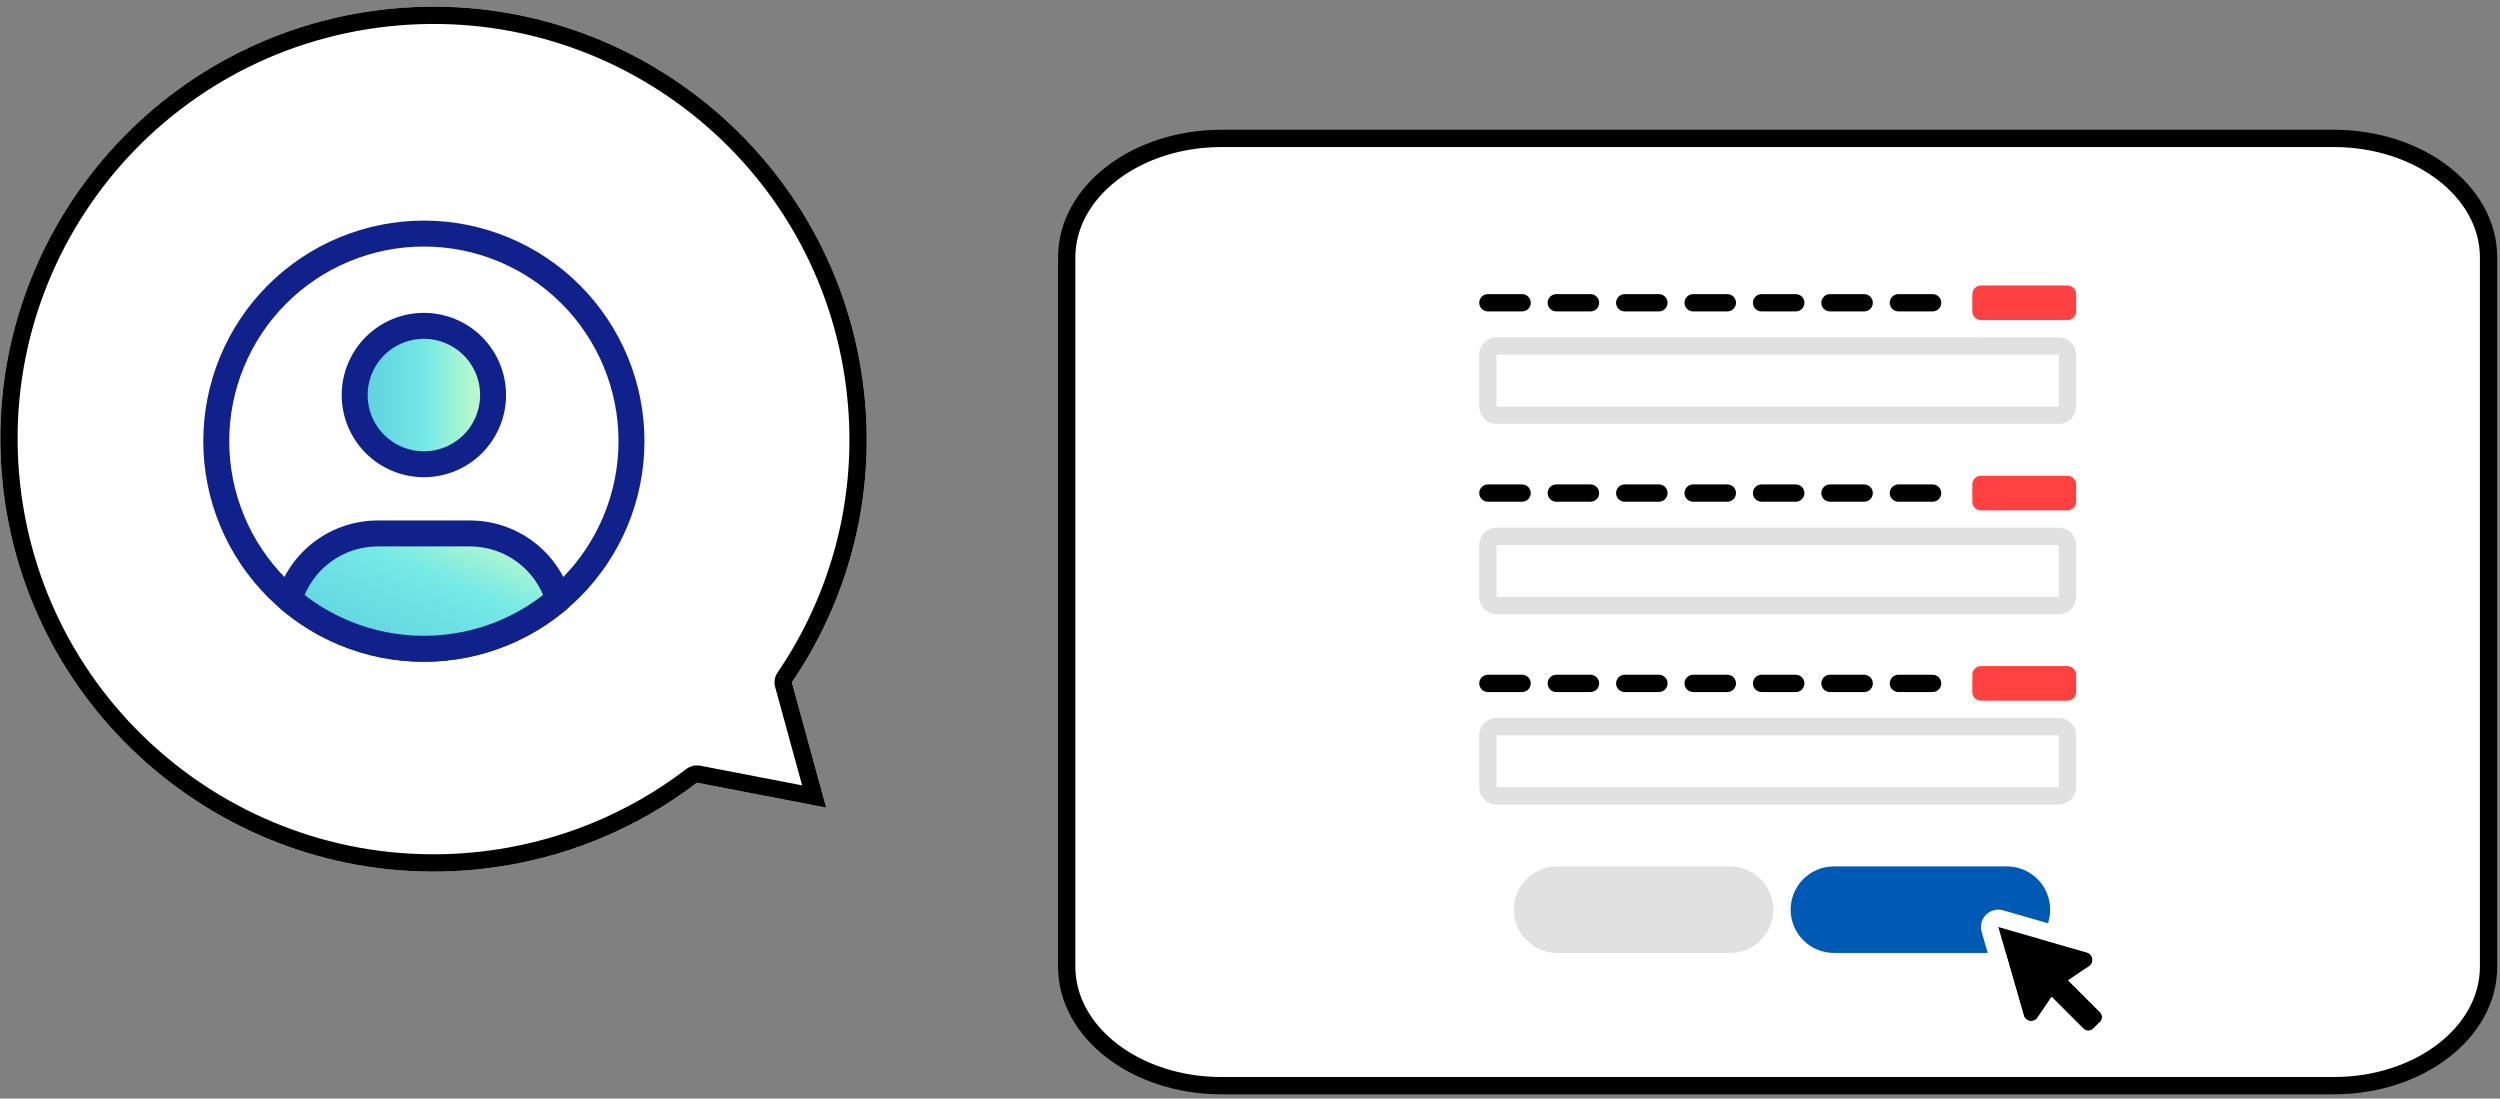
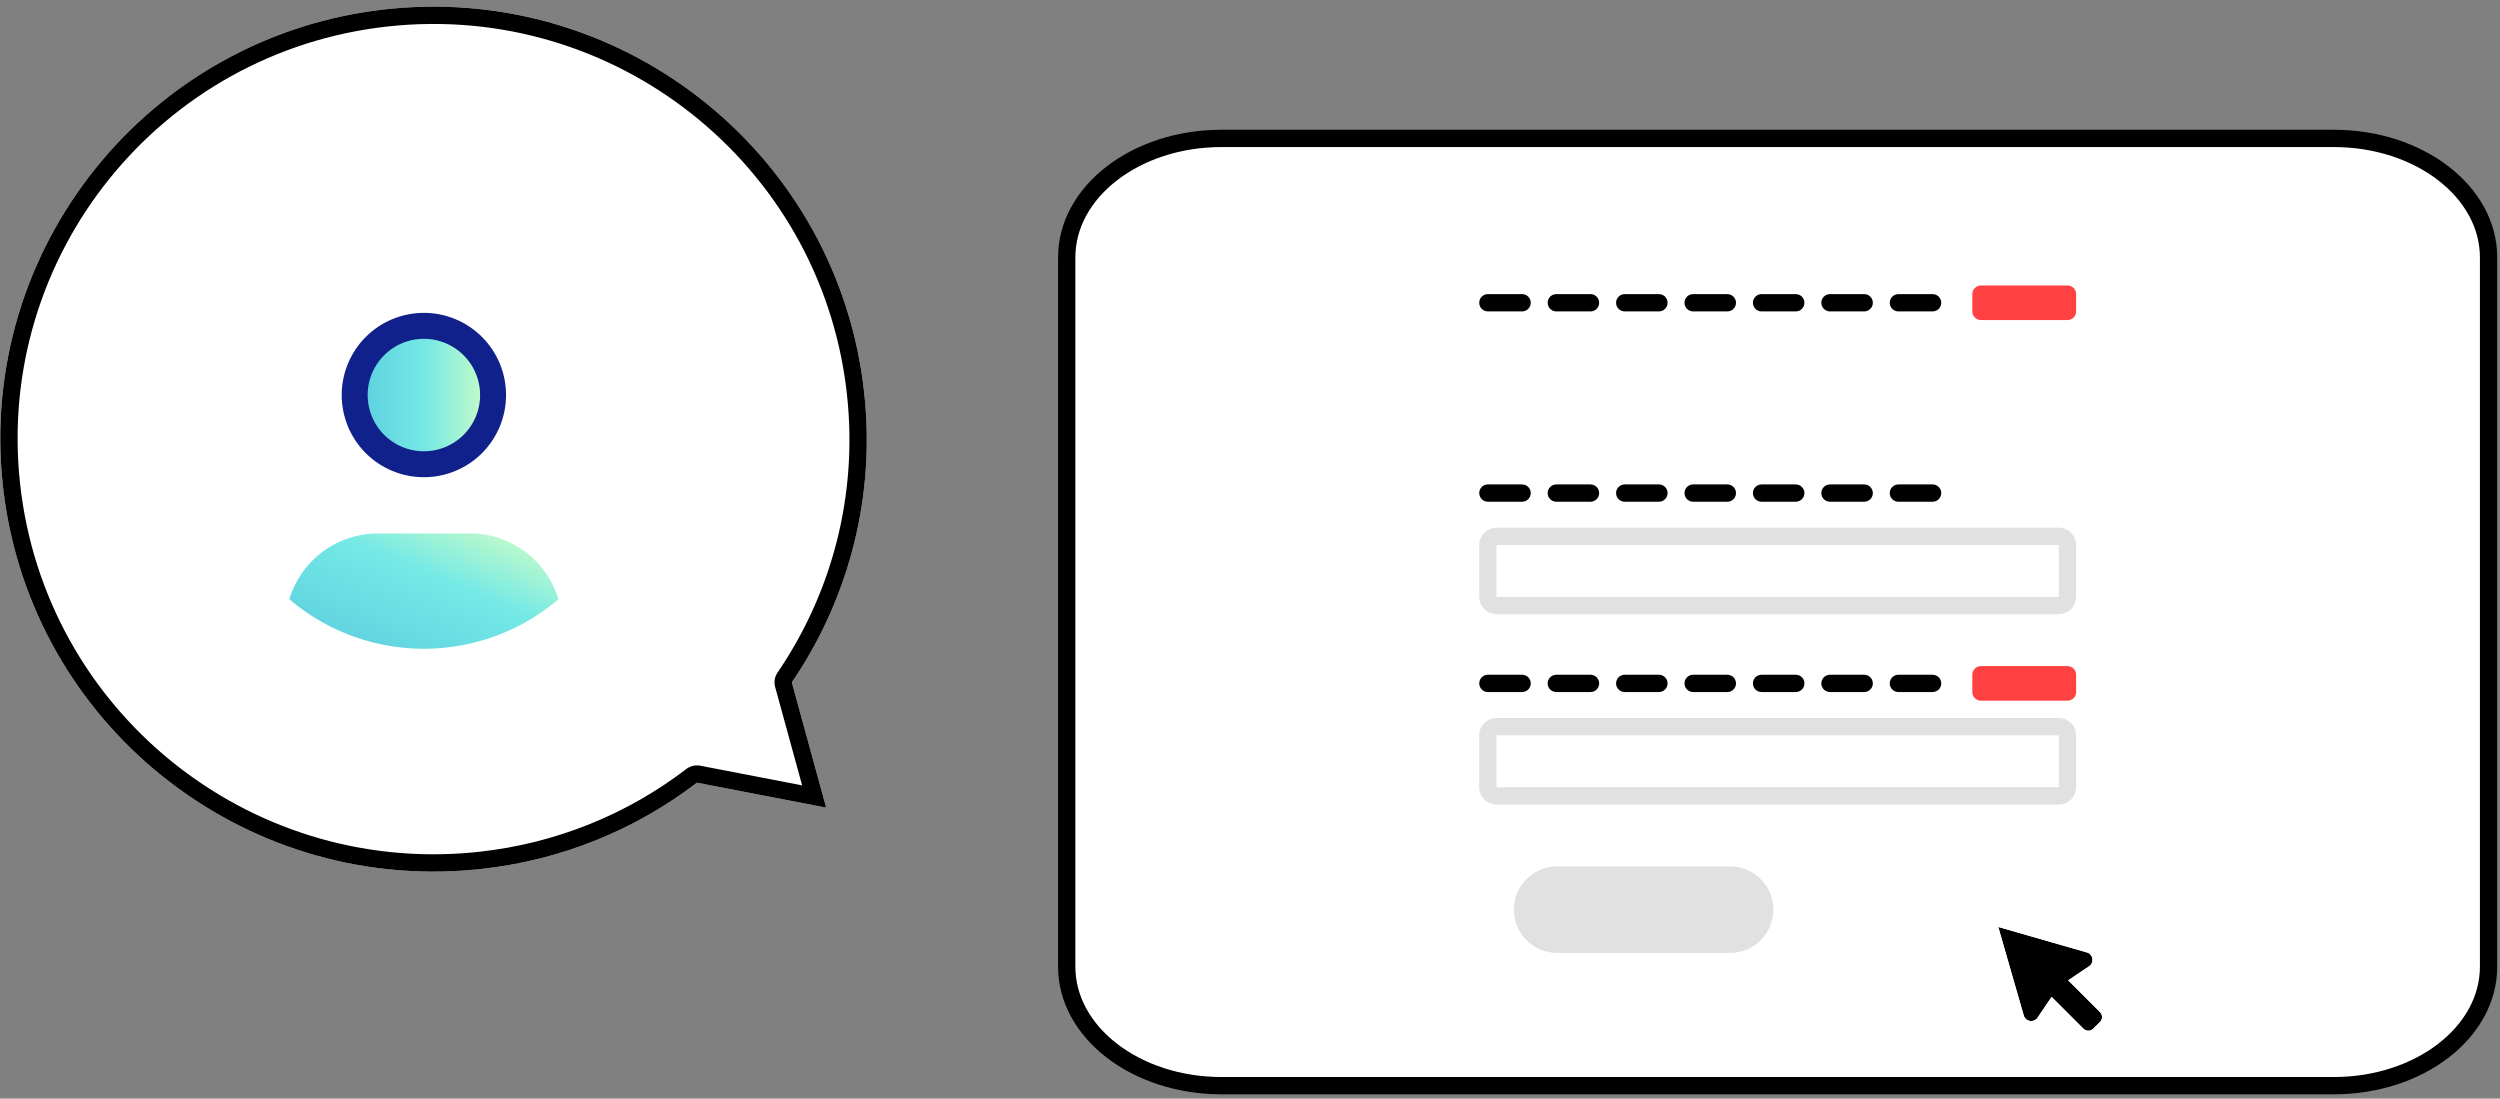
<svg xmlns="http://www.w3.org/2000/svg" width="289" height="127" viewBox="0 0 289 127" fill="none">
  <rect x="0" y="0" width="289" height="127" fill="#808080" stroke="none" />
  <path d="M44.664 1.066C72.155 -1.92 96.883 17.904 99.894 45.35C101.245 57.651 98.001 69.395 91.534 78.879L95.505 93.362L80.566 90.478C73.544 95.85 65.011 99.433 55.571 100.458C28.079 103.449 3.352 83.621 0.338 56.174C-2.677 28.727 17.168 4.056 44.66 1.066L44.664 1.066Z" fill="white" />
  <path d="M99.893 45.35C96.906 18.118 72.54 -1.609 45.308 1.001L44.664 1.067L44.66 1.066C17.168 4.056 -2.676 28.727 0.338 56.174L0.412 56.816C3.712 83.716 27.909 103.118 54.928 100.525L55.572 100.459C65.012 99.434 73.544 95.851 80.566 90.478L95.505 93.362L91.535 78.879C97.799 69.691 101.039 58.383 100.007 46.501L99.893 45.35ZM44.88 3.055C71.071 0.21 94.644 18.926 97.834 44.952L97.905 45.569C99.202 57.378 96.09 68.647 89.882 77.752L89.769 77.939C89.531 78.388 89.47 78.913 89.606 79.409L92.726 90.788L80.945 88.515L80.734 88.485C80.241 88.444 79.747 88.586 79.35 88.89C72.611 94.046 64.421 97.486 55.355 98.471L54.737 98.534C28.588 101.044 5.197 82.098 2.326 55.956C-0.567 29.619 18.469 5.938 44.854 3.056C44.862 3.055 44.871 3.056 44.88 3.055Z" fill="black" />
-   <path d="M25 51C25 54.152 25.621 57.273 26.827 60.184C28.033 63.096 29.801 65.742 32.029 67.971C34.258 70.199 36.904 71.967 39.816 73.173C42.727 74.379 45.848 75 49 75C52.152 75 55.273 74.379 58.184 73.173C61.096 71.967 63.742 70.199 65.971 67.971C68.199 65.742 69.967 63.096 71.173 60.184C72.379 57.273 73 54.152 73 51C73 47.848 72.379 44.727 71.173 41.816C69.967 38.904 68.199 36.258 65.971 34.029C63.742 31.801 61.096 30.033 58.184 28.827C55.273 27.621 52.152 27 49 27C45.848 27 42.727 27.621 39.816 28.827C36.904 30.033 34.258 31.801 32.029 34.029C29.801 36.258 28.033 38.904 26.827 41.816C25.621 44.727 25 47.848 25 51Z" stroke="#10218B" stroke-width="3" stroke-linecap="round" stroke-linejoin="round" />
  <path d="M41 45.667C41 47.789 41.843 49.824 43.343 51.324C44.843 52.824 46.878 53.667 49 53.667C51.122 53.667 53.157 52.824 54.657 51.324C56.157 49.824 57 47.789 57 45.667C57 43.545 56.157 41.51 54.657 40.01C53.157 38.51 51.122 37.667 49 37.667C46.878 37.667 44.843 38.51 43.343 40.01C41.843 41.51 41 43.545 41 45.667Z" fill="url(#paint0_linear_9223_261622)" stroke="#10218B" stroke-width="3" stroke-linecap="round" stroke-linejoin="round" />
  <path d="M54.333 61.667C56.63 61.666 58.866 62.407 60.708 63.778C62.548 65.149 63.898 67.076 64.556 69.273C62.651 70.895 60.503 72.213 58.185 73.173C55.273 74.379 52.152 75 49 75C45.848 75 42.727 74.379 39.815 73.173C37.499 72.213 35.352 70.897 33.448 69.277V69.264C34.108 67.067 35.459 65.142 37.3 63.773C39.141 62.405 41.373 61.666 43.667 61.667H54.333Z" fill="url(#paint1_linear_9223_261622)" />
-   <path d="M54.333 61.667V63.167L54.334 63.167L54.333 61.667ZM60.708 63.778L61.604 62.575L61.604 62.575L60.708 63.778ZM64.556 69.273L65.528 70.416C65.981 70.03 66.163 69.413 65.993 68.843L64.556 69.273ZM58.185 73.173L58.759 74.559L58.759 74.559L58.185 73.173ZM49 75V76.5V75ZM39.815 73.173L39.241 74.559L39.241 74.559L39.815 73.173ZM33.448 69.277H31.948C31.948 69.717 32.141 70.135 32.476 70.42L33.448 69.277ZM33.448 69.264L32.012 68.832C31.97 68.972 31.948 69.118 31.948 69.264H33.448ZM37.3 63.773L36.405 62.57L36.405 62.57L37.3 63.773ZM43.667 61.667L43.667 63.167H43.667V61.667ZM54.333 61.667L54.334 63.167C56.307 63.166 58.229 63.803 59.812 64.981L60.708 63.778L61.604 62.575C59.503 61.011 56.952 60.166 54.333 60.167L54.333 61.667ZM60.708 63.778L59.812 64.981C61.394 66.159 62.553 67.815 63.119 69.704L64.556 69.273L65.993 68.843C65.242 66.336 63.703 64.138 61.604 62.575L60.708 63.778ZM64.556 69.273L63.583 68.131C61.797 69.652 59.783 70.887 57.611 71.787L58.185 73.173L58.759 74.559C61.222 73.538 63.505 72.138 65.528 70.416L64.556 69.273ZM58.185 73.173L57.611 71.787C54.881 72.918 51.955 73.5 49 73.5V75V76.5C52.349 76.5 55.665 75.84 58.759 74.559L58.185 73.173ZM49 75V73.5C46.045 73.5 43.119 72.918 40.389 71.787L39.815 73.173L39.241 74.559C42.335 75.84 45.651 76.5 49 76.5V75ZM39.815 73.173L40.389 71.787C38.218 70.888 36.205 69.654 34.42 68.135L33.448 69.277L32.476 70.42C34.498 72.14 36.779 73.539 39.241 74.559L39.815 73.173ZM33.448 69.277H34.948V69.264H33.448H31.948V69.277H33.448ZM33.448 69.264L34.885 69.695C35.452 67.808 36.613 66.153 38.195 64.977L37.3 63.773L36.405 62.57C34.306 64.13 32.765 66.326 32.012 68.832L33.448 69.264ZM37.3 63.773L38.195 64.977C39.777 63.801 41.696 63.166 43.667 63.167L43.667 61.667L43.667 60.167C41.051 60.166 38.504 61.009 36.405 62.57L37.3 63.773ZM43.667 61.667V63.167H54.333V61.667V60.167H43.667V61.667Z" fill="#10218B" />
  <path d="M141.205 16H269.789C279.669 16 287.678 22.157 287.678 29.753V111.75C287.678 119.346 279.669 125.503 269.789 125.503H171.544H151.272H147.571H141.201C131.321 125.503 123.312 119.346 123.312 111.75V99.5V29.753C123.312 22.157 131.321 16 141.201 16H141.205Z" fill="white" />
  <path d="M124.312 29.753C124.312 26.33 126.114 23.163 129.161 20.82C132.209 18.477 136.462 17 141.2 17H269.789C274.528 17 278.781 18.477 281.829 20.82C284.876 23.163 286.678 26.33 286.678 29.753V111.75C286.678 115.173 284.876 118.34 281.829 120.683C278.781 123.026 274.528 124.503 269.789 124.503H141.2C136.462 124.503 132.209 123.026 129.161 120.683C126.114 118.34 124.312 115.173 124.312 111.75V29.753ZM122.312 111.75C122.312 115.923 124.515 119.632 127.942 122.268C131.369 124.902 136.059 126.503 141.2 126.503H269.789C274.93 126.503 279.621 124.902 283.048 122.268C286.475 119.632 288.678 115.923 288.678 111.75V29.753C288.678 25.58 286.475 21.87 283.048 19.235C279.621 16.601 274.93 15 269.789 15H141.2C136.059 15 131.369 16.601 127.942 19.235C124.515 21.87 122.312 25.58 122.312 29.753V111.75Z" fill="black" />
-   <path d="M207 105.156C207 102.395 209.239 100.156 212 100.156H232C234.761 100.156 237 102.395 237 105.156C237 107.918 234.761 110.156 232 110.156H212C209.239 110.156 207 107.918 207 105.156Z" fill="#005AB4" />
  <path d="M175 105.156C175 102.395 177.239 100.156 180 100.156H200C202.761 100.156 205 102.395 205 105.156C205 107.918 202.761 110.156 200 110.156H180C177.239 110.156 175 107.918 175 105.156Z" fill="#E1E1E1" />
  <path fill-rule="evenodd" clip-rule="evenodd" d="M171 35C171 34.448 171.448 34 172 34H175.955C176.507 34 176.955 34.448 176.955 35C176.955 35.552 176.507 36 175.955 36H172C171.448 36 171 35.552 171 35ZM178.909 35C178.909 34.448 179.357 34 179.909 34H183.864C184.416 34 184.864 34.448 184.864 35C184.864 35.552 184.416 36 183.864 36H179.909C179.357 36 178.909 35.552 178.909 35ZM186.818 35C186.818 34.448 187.266 34 187.818 34H191.773C192.325 34 192.773 34.448 192.773 35C192.773 35.552 192.325 36 191.773 36H187.818C187.266 36 186.818 35.552 186.818 35ZM194.727 35C194.727 34.448 195.175 34 195.727 34H199.682C200.234 34 200.682 34.448 200.682 35C200.682 35.552 200.234 36 199.682 36H195.727C195.175 36 194.727 35.552 194.727 35ZM202.636 35C202.636 34.448 203.084 34 203.636 34H207.591C208.143 34 208.591 34.448 208.591 35C208.591 35.552 208.143 36 207.591 36H203.636C203.084 36 202.636 35.552 202.636 35ZM210.545 35C210.545 34.448 210.993 34 211.545 34H215.5C216.052 34 216.5 34.448 216.5 35C216.5 35.552 216.052 36 215.5 36H211.545C210.993 36 210.545 35.552 210.545 35ZM218.455 35C218.455 34.448 218.902 34 219.455 34H223.409C223.961 34 224.409 34.448 224.409 35C224.409 35.552 223.961 36 223.409 36H219.455C218.902 36 218.455 35.552 218.455 35Z" fill="black" />
  <path d="M228 34C228 33.448 228.448 33 229 33H239C239.552 33 240 33.448 240 34V36C240 36.552 239.552 37 239 37H229C228.448 37 228 36.552 228 36V34Z" fill="#FF4141" />
-   <path d="M238 47V49H173V47H238ZM238 41H173V49L172.796 48.989C171.854 48.894 171.106 48.146 171.011 47.204L171 47V41C171 39.964 171.787 39.113 172.796 39.011L173 39H238L238.204 39.011C239.213 39.113 240 39.964 240 41V47L239.989 47.204C239.894 48.146 239.146 48.894 238.204 48.989L238 49V41Z" fill="#E1E1E1" />
  <path fill-rule="evenodd" clip-rule="evenodd" d="M171 57C171 56.448 171.448 56 172 56H175.955C176.507 56 176.955 56.448 176.955 57C176.955 57.552 176.507 58 175.955 58H172C171.448 58 171 57.552 171 57ZM178.909 57C178.909 56.448 179.357 56 179.909 56H183.864C184.416 56 184.864 56.448 184.864 57C184.864 57.552 184.416 58 183.864 58H179.909C179.357 58 178.909 57.552 178.909 57ZM186.818 57C186.818 56.448 187.266 56 187.818 56H191.773C192.325 56 192.773 56.448 192.773 57C192.773 57.552 192.325 58 191.773 58H187.818C187.266 58 186.818 57.552 186.818 57ZM194.727 57C194.727 56.448 195.175 56 195.727 56H199.682C200.234 56 200.682 56.448 200.682 57C200.682 57.552 200.234 58 199.682 58H195.727C195.175 58 194.727 57.552 194.727 57ZM202.636 57C202.636 56.448 203.084 56 203.636 56H207.591C208.143 56 208.591 56.448 208.591 57C208.591 57.552 208.143 58 207.591 58H203.636C203.084 58 202.636 57.552 202.636 57ZM210.545 57C210.545 56.448 210.993 56 211.545 56H215.5C216.052 56 216.5 56.448 216.5 57C216.5 57.552 216.052 58 215.5 58H211.545C210.993 58 210.545 57.552 210.545 57ZM218.455 57C218.455 56.448 218.902 56 219.455 56H223.409C223.961 56 224.409 56.448 224.409 57C224.409 57.552 223.961 58 223.409 58H219.455C218.902 58 218.455 57.552 218.455 57Z" fill="black" />
-   <path d="M228 56C228 55.448 228.448 55 229 55H239C239.552 55 240 55.448 240 56V58C240 58.552 239.552 59 239 59H229C228.448 59 228 58.552 228 58V56Z" fill="#FF4141" />
  <path d="M238 69V71H173V69H238ZM238 63H173V71L172.796 70.989C171.854 70.894 171.106 70.146 171.011 69.204L171 69V63C171 61.964 171.787 61.113 172.796 61.011L173 61H238L238.204 61.011C239.213 61.113 240 61.964 240 63V69L239.989 69.204C239.894 70.146 239.146 70.894 238.204 70.989L238 71V63Z" fill="#E1E1E1" />
  <path fill-rule="evenodd" clip-rule="evenodd" d="M171 79C171 78.448 171.448 78 172 78H175.955C176.507 78 176.955 78.448 176.955 79C176.955 79.552 176.507 80 175.955 80H172C171.448 80 171 79.552 171 79ZM178.909 79C178.909 78.448 179.357 78 179.909 78H183.864C184.416 78 184.864 78.448 184.864 79C184.864 79.552 184.416 80 183.864 80H179.909C179.357 80 178.909 79.552 178.909 79ZM186.818 79C186.818 78.448 187.266 78 187.818 78H191.773C192.325 78 192.773 78.448 192.773 79C192.773 79.552 192.325 80 191.773 80H187.818C187.266 80 186.818 79.552 186.818 79ZM194.727 79C194.727 78.448 195.175 78 195.727 78H199.682C200.234 78 200.682 78.448 200.682 79C200.682 79.552 200.234 80 199.682 80H195.727C195.175 80 194.727 79.552 194.727 79ZM202.636 79C202.636 78.448 203.084 78 203.636 78H207.591C208.143 78 208.591 78.448 208.591 79C208.591 79.552 208.143 80 207.591 80H203.636C203.084 80 202.636 79.552 202.636 79ZM210.545 79C210.545 78.448 210.993 78 211.545 78H215.5C216.052 78 216.5 78.448 216.5 79C216.5 79.552 216.052 80 215.5 80H211.545C210.993 80 210.545 79.552 210.545 79ZM218.455 79C218.455 78.448 218.902 78 219.455 78H223.409C223.961 78 224.409 78.448 224.409 79C224.409 79.552 223.961 80 223.409 80H219.455C218.902 80 218.455 79.552 218.455 79Z" fill="black" />
  <path d="M228 78C228 77.448 228.448 77 229 77H239C239.552 77 240 77.448 240 78V80C240 80.552 239.552 81 239 81H229C228.448 81 228 80.552 228 80V78Z" fill="#FF4141" />
  <path d="M238 91V93H173V91H238ZM238 85H173V93L172.796 92.989C171.854 92.894 171.106 92.146 171.011 91.204L171 91V85C171 83.964 171.787 83.113 172.796 83.011L173 83H238L238.204 83.011C239.213 83.113 240 83.964 240 85V91L239.989 91.204C239.894 92.146 239.146 92.894 238.204 92.989L238 93V85Z" fill="#E1E1E1" />
  <path d="M233.928 117.328C233.968 117.508 234.062 117.67 234.197 117.795C234.332 117.919 234.501 117.999 234.683 118.024C234.865 118.05 235.05 118.019 235.214 117.935C235.378 117.852 235.512 117.721 235.599 117.559L237.166 115.24L240.847 118.92C240.921 118.994 241.009 119.053 241.106 119.093C241.203 119.134 241.308 119.154 241.413 119.154C241.518 119.154 241.622 119.134 241.719 119.093C241.816 119.053 241.904 118.994 241.978 118.92L242.764 118.135C242.838 118.06 242.897 117.972 242.937 117.875C242.977 117.778 242.998 117.674 242.998 117.569C242.998 117.464 242.977 117.36 242.937 117.263C242.897 117.166 242.838 117.077 242.764 117.003L239.083 113.323L241.418 111.755C241.58 111.668 241.711 111.534 241.794 111.37C241.877 111.206 241.908 111.021 241.883 110.839C241.858 110.657 241.777 110.488 241.653 110.353C241.529 110.218 241.366 110.124 241.186 110.084L231 107.156L233.928 117.328Z" fill="black" />
  <path d="M242.998 117.569C242.998 117.464 242.977 117.36 242.937 117.262C242.907 117.19 242.866 117.122 242.816 117.061L242.763 117.003L239.084 113.322L241.418 111.755C241.539 111.689 241.643 111.598 241.722 111.487L241.794 111.37C241.877 111.206 241.908 111.021 241.883 110.839C241.857 110.657 241.777 110.487 241.653 110.352C241.529 110.217 241.366 110.124 241.186 110.084L231 107.156L233.928 117.328C233.967 117.507 234.061 117.67 234.196 117.795C234.331 117.919 234.502 117.999 234.683 118.024C234.82 118.043 234.958 118.031 235.088 117.988L235.214 117.935C235.377 117.852 235.511 117.721 235.598 117.559L237.166 115.24L240.846 118.92C240.921 118.994 241.009 119.053 241.106 119.094C241.179 119.124 241.256 119.142 241.334 119.15L241.413 119.154C241.491 119.154 241.569 119.143 241.644 119.12L241.719 119.094C241.791 119.063 241.859 119.022 241.92 118.972L241.978 118.92L242.763 118.135C242.819 118.079 242.866 118.015 242.903 117.946L242.937 117.875C242.967 117.802 242.986 117.725 242.994 117.647L242.998 117.569ZM244.998 117.569C244.998 117.937 244.926 118.301 244.785 118.64C244.679 118.895 244.536 119.132 244.362 119.345L244.178 119.549L243.392 120.334C243.132 120.594 242.824 120.8 242.484 120.941C242.145 121.082 241.78 121.154 241.413 121.154C241.045 121.154 240.68 121.082 240.341 120.941C240.086 120.836 239.849 120.693 239.637 120.518L239.432 120.334L237.466 118.368L237.282 118.64C237.002 119.1 236.6 119.474 236.119 119.719C235.592 119.986 234.995 120.087 234.409 120.006C233.823 119.925 233.276 119.666 232.841 119.265C232.436 118.892 232.148 118.411 232.007 117.881L232.006 117.882L229.078 107.709C228.877 107.01 229.071 106.256 229.586 105.742C230.1 105.228 230.853 105.033 231.553 105.234L241.739 108.162H241.738C242.197 108.284 242.619 108.517 242.967 108.84L243.123 108.996L243.266 109.165C243.54 109.511 243.731 109.915 243.825 110.346L243.864 110.564L243.886 110.784C243.917 111.298 243.812 111.813 243.578 112.274C243.335 112.754 242.962 113.155 242.505 113.434L242.217 113.628L244.178 115.589L244.362 115.793C244.478 115.934 244.58 116.086 244.667 116.248L244.785 116.497L244.878 116.756C244.958 117.019 244.998 117.293 244.998 117.569Z" fill="white" />
  <defs>
    <linearGradient id="paint0_linear_9223_261622" x1="40.998" y1="45.667" x2="57.608" y2="45.667" gradientUnits="userSpaceOnUse">
      <stop stop-color="#5ACDDD" />
      <stop offset="0.49" stop-color="#74E9E6" />
      <stop offset="1" stop-color="#D7FFC1" />
    </linearGradient>
    <linearGradient id="paint1_linear_9223_261622" x1="33.448" y1="75" x2="43.104" y2="52.472" gradientUnits="userSpaceOnUse">
      <stop stop-color="#5ACDDD" />
      <stop offset="0.58" stop-color="#74E9E6" />
      <stop offset="1" stop-color="#D7FFC1" />
    </linearGradient>
  </defs>
</svg>